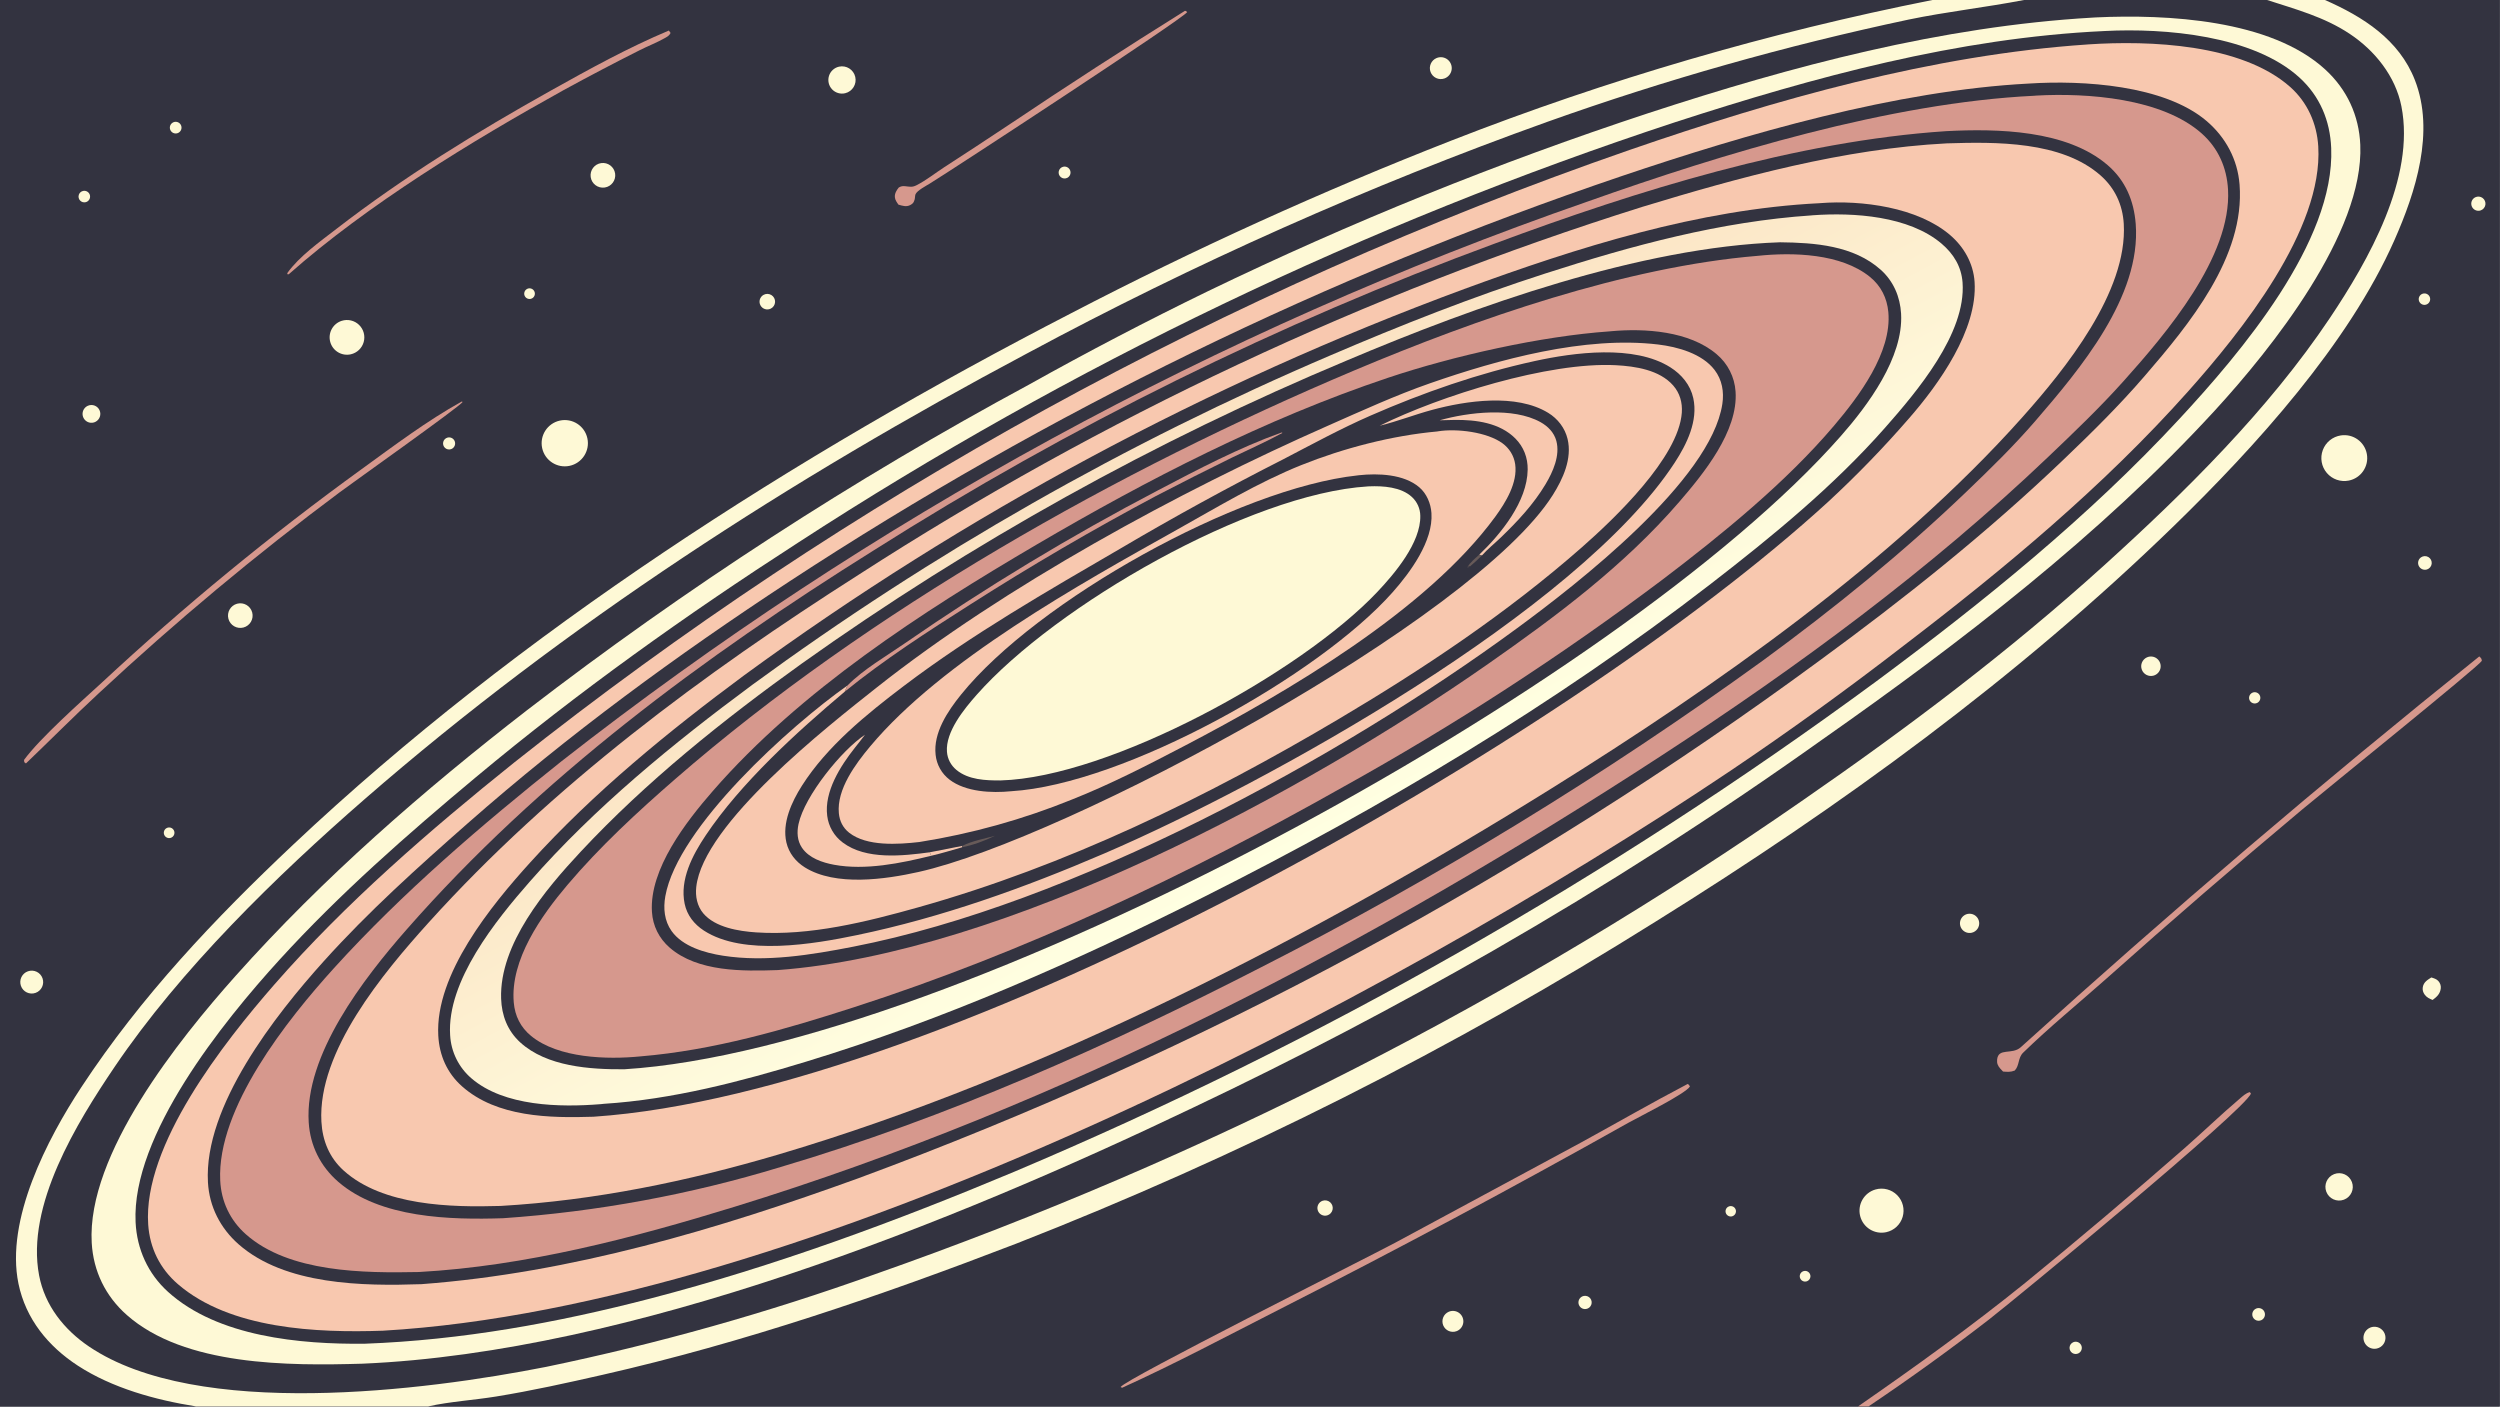
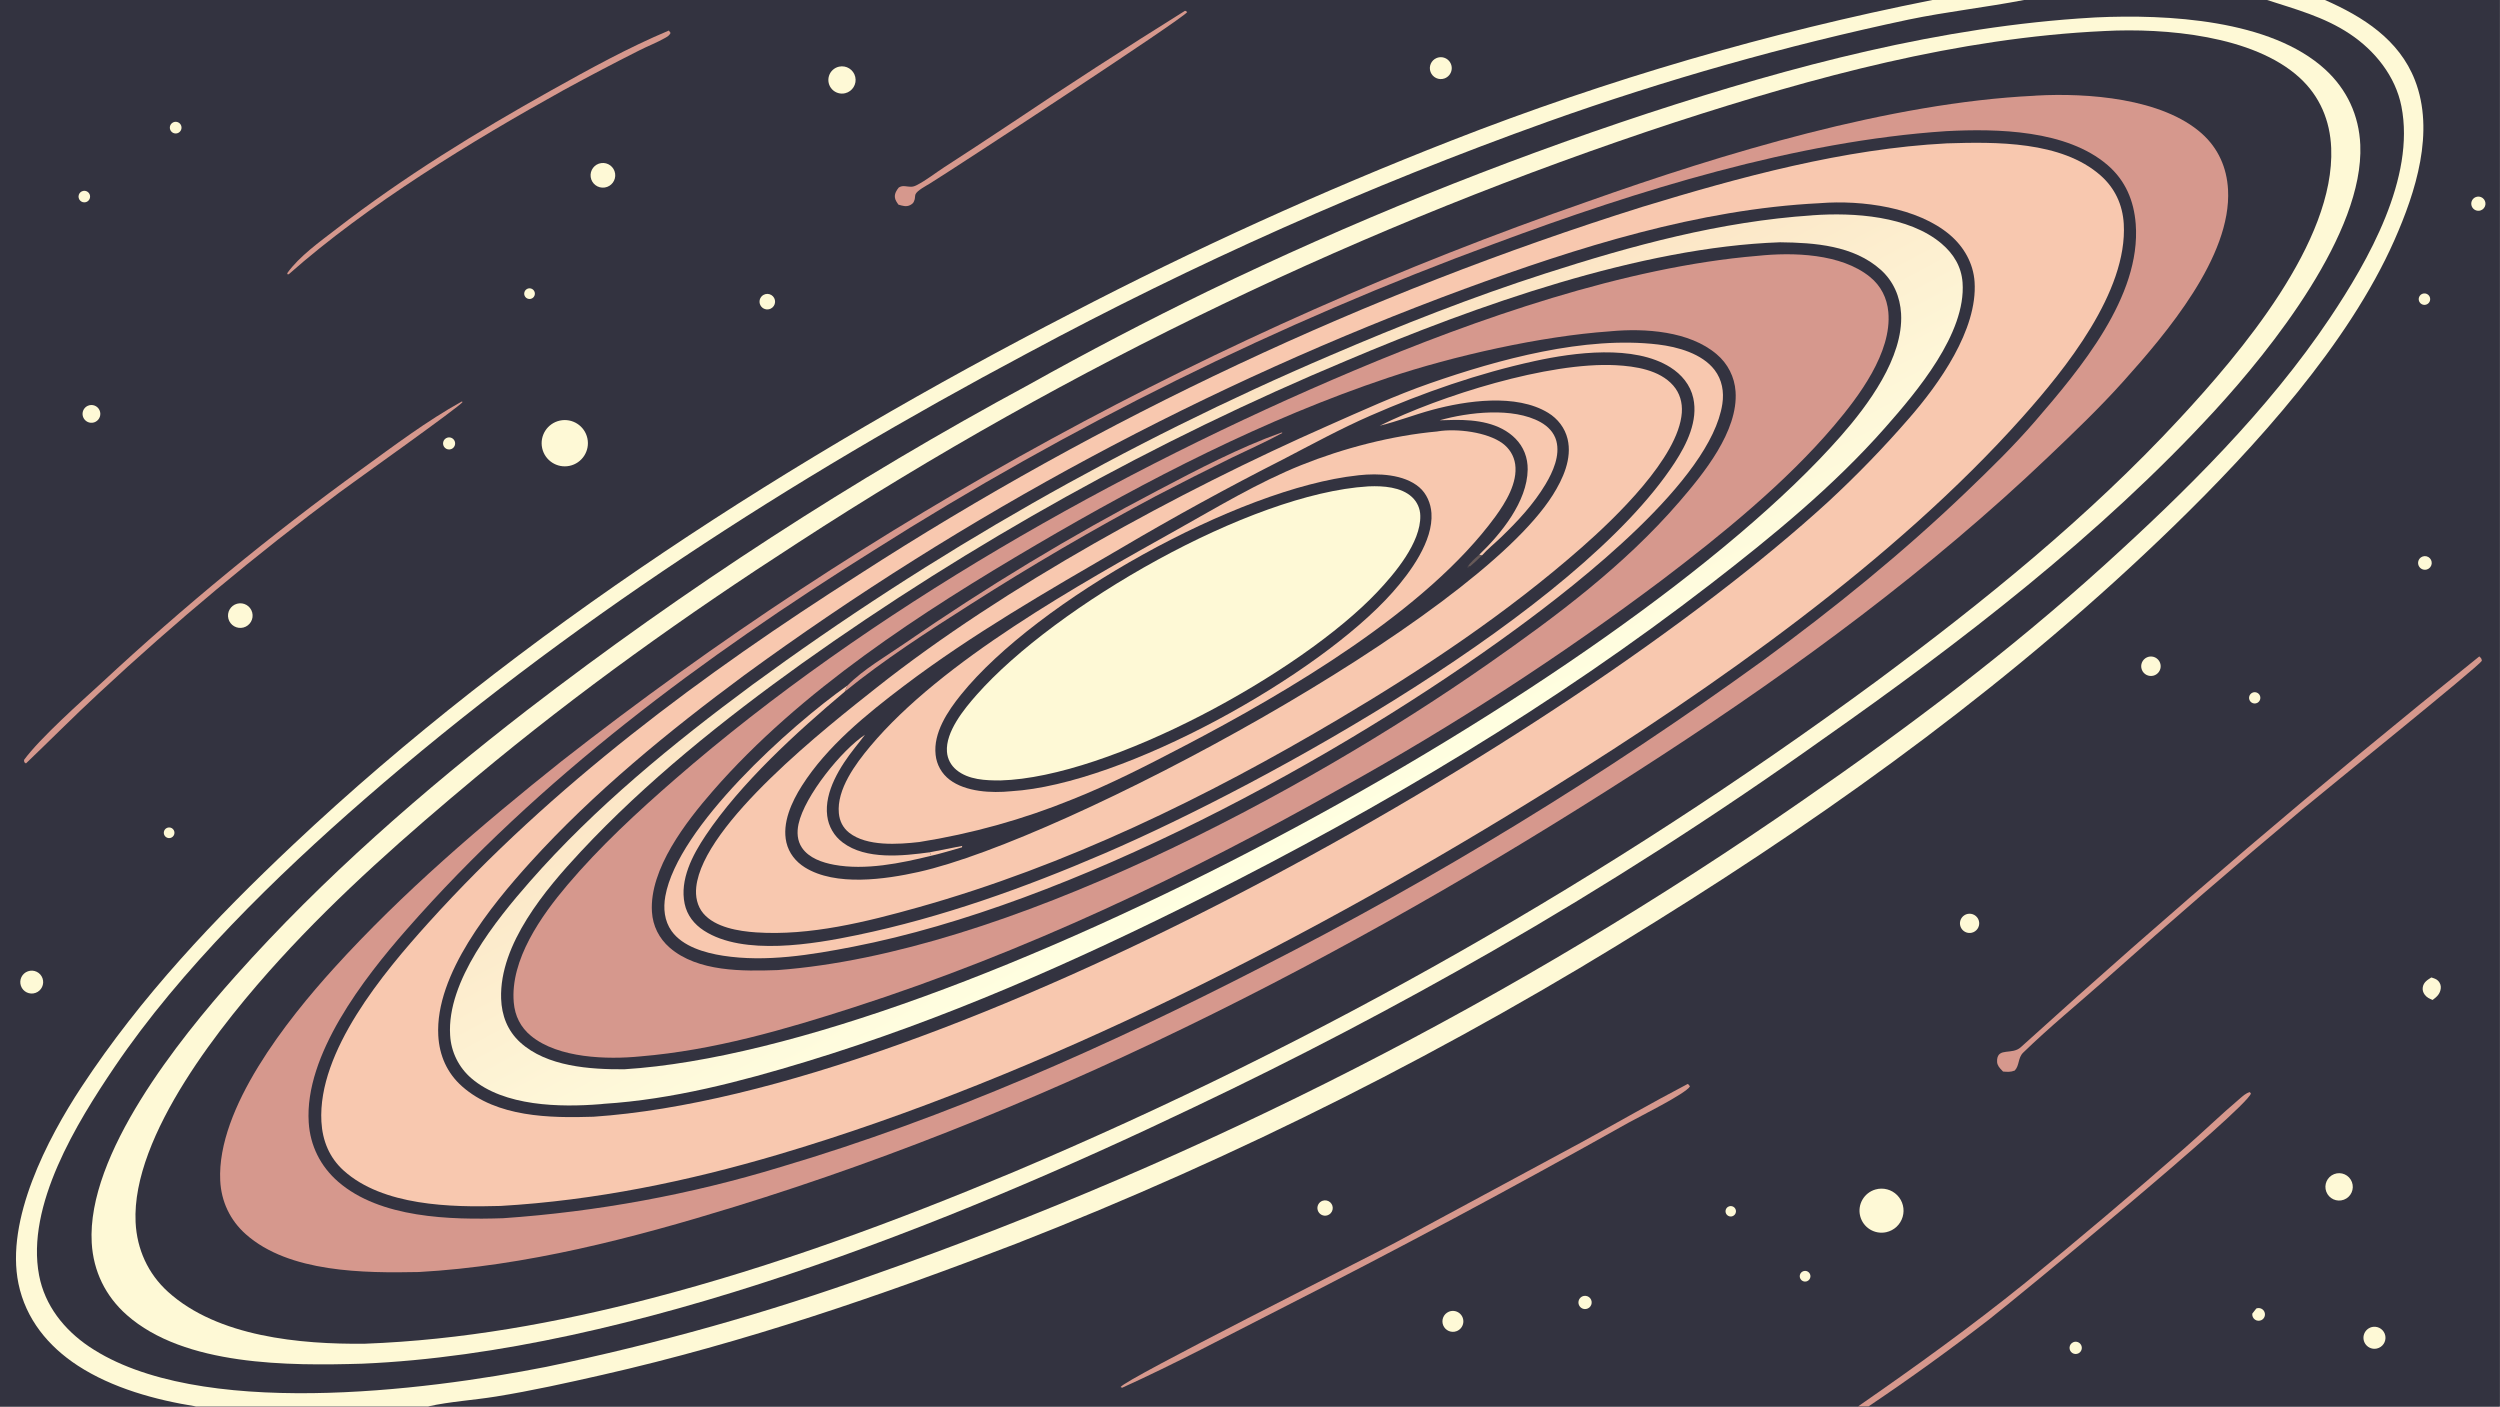
<svg xmlns="http://www.w3.org/2000/svg" width="3839" height="2160" viewBox="0 0 3839 2160">
  <rect x="0" y="0" width="3839" height="2160" fill="#808080" stroke="none" />
  <path fill="#333340" transform="matrix(2.109 0 0 2.109 6.10352e-05 0)" d="M0 0L1407.04 0L1473.72 0L1650.73 0L1692.83 0L1820 0L1820 1024L1360.54 1024L1352.92 1024L311.807 1024L142.608 1024L0 1024L0 0Z" />
  <path fill="#333340" transform="matrix(2.109 0 0 2.109 6.10352e-05 0)" d="M1692.83 0L1820 0L1820 1024L1360.54 1024L1352.92 1024L311.807 1024C327.743 1020.47 344.953 1019.47 361.153 1016.84C387.188 1012.62 413.016 1006.88 438.73 1001.03C541.726 977.606 641.519 943.417 739.954 905.505C902.076 842.083 1057.9 763.607 1205.38 671.106C1340.34 587.151 1469.04 493.621 1583.18 382.599C1641.97 325.41 1710.03 250.501 1743.46 174.77C1758.92 139.763 1773 95.993 1758.34 58.352C1746.84 28.816 1720.54 12.174 1692.83 0Z" />
  <path fill="#D6988D" transform="matrix(2.109 0 0 2.109 6.10352e-05 0)" d="M1352.92 1024C1394.47 995.22 1435.25 965.83 1474.6 934.067C1513.67 902.178 1552.19 869.621 1590.14 836.41C1603.81 824.466 1616.91 811.71 1630.75 800.003C1632.95 798.141 1635.32 795.855 1638.17 795.178L1638.93 796.26C1634.94 807.947 1466.55 946.566 1448.04 960.884C1419.58 982.89 1390.4 1003.94 1360.54 1024L1352.92 1024Z" />
  <path fill="#D6988D" transform="matrix(2.109 0 0 2.109 6.10352e-05 0)" d="M1805.22 477.95C1806.54 479.221 1806.85 479.271 1807.08 481.157C1804.58 485.433 1692.7 575.627 1676.32 589.365C1628.17 629.66 1580.65 670.708 1533.78 712.493C1513.65 730.342 1492.38 747.711 1473.12 766.436C1469.19 770.254 1470.53 775.699 1466.99 779.466C1464.02 780.68 1461.58 780.459 1458.46 780.219C1457.79 779.543 1457.13 778.866 1456.51 778.155C1454.71 776.124 1453.86 774.294 1454.13 771.518C1455 762.644 1464.97 768.206 1471.29 762.566C1579.71 664.356 1691.07 569.441 1805.22 477.95Z" />
  <path fill="#D6988D" transform="matrix(2.109 0 0 2.109 6.10352e-05 0)" d="M1228.84 789.243C1229.84 789.809 1229.89 790.12 1230.47 791.067C1227.54 796.272 1193.63 813.058 1185.46 817.616C1101.5 864.778 1016.57 910.189 930.718 953.819C893.086 972.981 855.518 993.015 817.051 1010.45L815.923 1009.91C819.234 1004.24 992.51 917.283 1015.61 904.984L1151.28 831.835C1177.14 817.677 1202.72 802.909 1228.84 789.243Z" />
-   <path fill="#FEF9D6" transform="matrix(2.109 0 0 2.109 6.10352e-05 0)" d="M1704.44 317.029C1713.4 315.684 1721.8 321.731 1723.36 330.657C1724.93 339.583 1719.09 348.13 1710.21 349.918C1704.27 351.114 1698.14 348.993 1694.21 344.376C1690.27 339.759 1689.15 333.372 1691.28 327.691C1693.4 322.01 1698.44 317.929 1704.44 317.029Z" />
  <path fill="#FEF9D6" transform="matrix(2.109 0 0 2.109 6.10352e-05 0)" d="M1365.61 866.073C1371.23 864.485 1377.27 866.078 1381.38 870.231C1385.48 874.384 1387.01 880.442 1385.35 886.044C1383.7 891.647 1379.14 895.908 1373.44 897.169C1364.96 899.043 1356.54 893.838 1354.42 885.422C1352.3 877.006 1357.26 868.433 1365.61 866.073Z" />
  <path fill="#FEF9D6" transform="matrix(2.109 0 0 2.109 6.10352e-05 0)" d="M1699.53 854.892C1704.69 852.881 1710.5 855.465 1712.46 860.644C1714.43 865.824 1711.8 871.612 1706.6 873.533C1701.47 875.431 1695.77 872.836 1693.82 867.72C1691.88 862.603 1694.43 856.878 1699.53 854.892Z" />
  <path fill="#FEF9D6" transform="matrix(2.109 0 0 2.109 6.10352e-05 0)" d="M1727.88 966.095C1732.14 965.556 1736.07 968.464 1736.8 972.696C1737.53 976.927 1734.8 980.982 1730.6 981.898C1727.72 982.528 1724.72 981.523 1722.8 979.282C1720.88 977.04 1720.35 973.925 1721.41 971.17C1722.47 968.416 1724.96 966.466 1727.88 966.095Z" />
  <path fill="#FEF9D6" transform="matrix(2.109 0 0 2.109 6.10352e-05 0)" d="M1054.9 955.093C1057.44 954.016 1060.36 954.392 1062.54 956.077C1064.72 957.761 1065.82 960.491 1065.42 963.218C1065.02 965.945 1063.18 968.243 1060.61 969.23C1056.73 970.719 1052.37 968.822 1050.81 964.966C1049.26 961.11 1051.08 956.718 1054.9 955.093Z" />
  <path fill="#FEF9D6" transform="matrix(2.109 0 0 2.109 6.10352e-05 0)" d="M1563.18 478.659C1565.61 477.549 1568.45 477.892 1570.53 479.545C1572.62 481.199 1573.61 483.885 1573.09 486.498C1572.56 489.111 1570.62 491.21 1568.06 491.932C1564.49 492.935 1560.76 491.027 1559.48 487.55C1558.2 484.074 1559.82 480.201 1563.18 478.659Z" />
  <path fill="#FEF9D6" transform="matrix(2.109 0 0 2.109 6.10352e-05 0)" d="M1433.8 665.305C1437.42 665.155 1440.56 667.789 1441.04 671.381C1441.52 674.973 1439.18 678.339 1435.65 679.144C1433.06 679.734 1430.35 678.809 1428.67 676.754C1426.99 674.699 1426.61 671.868 1427.69 669.443C1428.78 667.018 1431.14 665.416 1433.8 665.305Z" />
  <path fill="#FEF9D6" transform="matrix(2.109 0 0 2.109 6.10352e-05 0)" d="M1770.3 711.705C1772.12 712.284 1774.08 712.824 1775.39 714.29C1776.68 715.722 1777.38 717.606 1777.18 719.53C1776.76 723.626 1774.3 725.819 1771.23 728.09C1768.96 727.174 1767.05 726.327 1765.51 724.293C1764.29 722.671 1763.72 720.784 1764.08 718.762C1764.73 715.098 1767.42 713.526 1770.3 711.705Z" />
  <path fill="#FEF9D6" transform="matrix(2.109 0 0 2.109 6.10352e-05 0)" d="M963.131 874.254C965.048 873.649 967.142 874.12 968.615 875.489C970.088 876.857 970.711 878.912 970.248 880.868C969.785 882.825 968.307 884.382 966.377 884.945C963.439 885.802 960.358 884.134 959.469 881.205C958.58 878.275 960.213 875.176 963.131 874.254Z" />
  <path fill="#FEF9D6" transform="matrix(2.109 0 0 2.109 6.10352e-05 0)" d="M1802.31 143.639C1804.04 142.808 1806.09 143.004 1807.63 144.148C1809.17 145.292 1809.95 147.195 1809.66 149.093C1809.37 150.991 1808.05 152.571 1806.23 153.197C1803.64 154.092 1800.8 152.809 1799.76 150.272C1798.72 147.735 1799.84 144.825 1802.31 143.639Z" />
  <path fill="#FEF9D6" transform="matrix(2.109 0 0 2.109 6.10352e-05 0)" d="M1762.84 405.773C1764.45 404.682 1766.55 404.631 1768.21 405.642C1769.87 406.653 1770.79 408.541 1770.56 410.473C1770.33 412.405 1769 414.026 1767.15 414.622C1764.79 415.379 1762.24 414.29 1761.16 412.066C1760.08 409.842 1760.79 407.16 1762.84 405.773Z" />
  <path fill="#FEF9D6" transform="matrix(2.109 0 0 2.109 6.10352e-05 0)" d="M1153.27 943.581C1154.99 943.279 1156.73 943.921 1157.84 945.262C1158.94 946.604 1159.24 948.437 1158.62 950.06C1158 951.684 1156.55 952.847 1154.83 953.104C1152.22 953.496 1149.78 951.716 1149.35 949.11C1148.93 946.505 1150.68 944.041 1153.27 943.581Z" />
-   <path fill="#FEF9D6" transform="matrix(2.109 0 0 2.109 6.10352e-05 0)" d="M1642.85 952.74C1645.17 951.837 1647.78 952.925 1648.77 955.205C1649.77 957.485 1648.78 960.141 1646.54 961.219C1645.01 961.954 1643.2 961.794 1641.83 960.804C1640.45 959.813 1639.73 958.15 1639.94 956.468C1640.16 954.787 1641.27 953.356 1642.85 952.74Z" />
+   <path fill="#FEF9D6" transform="matrix(2.109 0 0 2.109 6.10352e-05 0)" d="M1642.85 952.74C1645.17 951.837 1647.78 952.925 1648.77 955.205C1649.77 957.485 1648.78 960.141 1646.54 961.219C1645.01 961.954 1643.2 961.794 1641.83 960.804C1640.45 959.813 1639.73 958.15 1639.94 956.468Z" />
  <path fill="#FEF9D6" transform="matrix(2.109 0 0 2.109 6.10352e-05 0)" d="M1509.44 977.358C1511.63 976.327 1514.25 977.237 1515.33 979.409C1516.42 981.58 1515.57 984.219 1513.43 985.356C1511.99 986.116 1510.26 986.039 1508.9 985.155C1507.54 984.27 1506.76 982.718 1506.88 981.098C1506.99 979.479 1507.97 978.047 1509.44 977.358Z" />
  <path fill="#FEF9D6" transform="matrix(2.109 0 0 2.109 6.10352e-05 0)" d="M1764.08 213.826C1766.27 213.163 1768.59 214.394 1769.27 216.583C1769.94 218.772 1768.73 221.098 1766.54 221.791C1764.34 222.49 1761.99 221.26 1761.3 219.05C1760.62 216.84 1761.86 214.496 1764.08 213.826Z" />
  <path fill="#FEF9D6" transform="matrix(2.109 0 0 2.109 6.10352e-05 0)" d="M1640.08 504.335C1642.11 503.468 1644.46 504.36 1645.41 506.356C1646.35 508.351 1645.55 510.738 1643.6 511.762C1642.26 512.461 1640.65 512.373 1639.4 511.532C1638.15 510.692 1637.45 509.233 1637.6 507.732C1637.74 506.231 1638.69 504.927 1640.08 504.335Z" />
  <path fill="#FEF9D6" transform="matrix(2.109 0 0 2.109 6.10352e-05 0)" d="M1312.34 925.896C1313.59 925.154 1315.15 925.169 1316.38 925.934C1317.61 926.7 1318.32 928.089 1318.21 929.537C1318.1 930.986 1317.2 932.253 1315.86 932.825C1313.97 933.631 1311.79 932.837 1310.86 931.008C1309.93 929.18 1310.58 926.944 1312.34 925.896Z" />
  <path fill="#FEF9D6" transform="matrix(2.109 0 0 2.109 6.10352e-05 0)" d="M1258.21 878.715C1259.45 877.954 1261.01 877.968 1262.24 878.752C1263.47 879.536 1264.14 880.951 1263.97 882.396C1263.8 883.841 1262.82 885.062 1261.44 885.541C1259.61 886.178 1257.59 885.333 1256.76 883.58C1255.93 881.827 1256.55 879.729 1258.21 878.715Z" />
  <path fill="#333340" transform="matrix(2.109 0 0 2.109 6.10352e-05 0)" d="M0 0L1407.04 0C1287.54 23.738 1170.36 57.975 1056.88 102.312C962.351 139.284 869.864 181.282 779.816 228.128C579.514 331.445 377.994 459.966 213.618 614.868C156.212 668.966 102.793 725.402 59.299 791.49C34.366 829.375 3.835 888.264 13.447 934.678C18.767 960.367 35.027 980.252 56.681 994.366C81.675 1010.66 113.318 1019.39 142.608 1024L0 1024L0 0Z" />
  <path fill="#D6988D" transform="matrix(2.109 0 0 2.109 6.10352e-05 0)" d="M336.194 292.358L336.856 292.669C335.311 295.707 256.792 351.387 247.484 358.334C186.379 403.874 127.809 452.721 72.036 504.656C53.986 521.358 36.651 538.883 18.874 555.881L17.678 554.944L17.484 553.338C28.956 537.575 59.196 510.708 74.243 496.932C134.091 441.306 197.283 389.391 263.463 341.477C287.076 324.375 310.672 306.535 336.194 292.358Z" />
  <path fill="#D6988D" transform="matrix(2.109 0 0 2.109 6.10352e-05 0)" d="M487.024 22.234L488.266 24.002C487.327 25.943 485.995 26.635 484.179 27.669C478.21 31.07 471.532 33.607 465.379 36.749C446.925 46.04 428.628 55.642 410.498 65.551C343.513 102.657 267.526 149.05 210.287 199.657L209.44 199.786L209.132 198.911C217.857 186.649 232.96 175.938 244.916 166.689C294.079 128.659 347.345 95.968 401.544 65.695C429.333 50.173 457.647 34.573 487.024 22.234Z" />
  <path fill="#D6988D" transform="matrix(2.109 0 0 2.109 6.10352e-05 0)" d="M862.79 7.881C863.767 8.036 863.725 8.185 864.399 8.841C860.808 14.014 695.437 122.245 677.045 133.633C674.39 135.276 667.833 138.663 666.623 141.4C666.167 142.433 666.298 144.192 665.938 145.357C665.291 147.451 664.803 148.204 662.884 149.247C659.931 150.855 657.175 149.852 654.177 149C653.032 147.364 651.711 145.599 651.564 143.536C651.371 140.81 652.782 138.527 654.432 136.513C656.217 135.507 657.315 135.383 659.344 135.61C662.601 135.973 664.243 136.443 667.285 134.904C674.244 131.382 680.943 126.032 687.531 121.748C703.127 111.666 718.654 101.479 734.114 91.189C776.541 62.708 819.439 34.935 862.79 7.881Z" />
  <path fill="#FEF9D6" transform="matrix(2.109 0 0 2.109 6.10352e-05 0)" d="M407.556 306.262C416.674 304.23 425.703 310.007 427.681 319.139C429.659 328.271 423.829 337.269 414.688 339.194C405.623 341.102 396.718 335.33 394.757 326.274C392.795 317.218 398.513 308.277 407.556 306.262Z" />
-   <path fill="#FEF9D6" transform="matrix(2.109 0 0 2.109 6.10352e-05 0)" d="M248.838 233.589C253.261 232.192 258.094 233.33 261.429 236.555C264.763 239.78 266.064 244.573 264.817 249.041C263.57 253.51 259.976 256.936 255.453 257.968C248.844 259.475 242.224 255.498 240.448 248.954C238.672 242.411 242.374 235.631 248.838 233.589Z" />
  <path fill="#FEF9D6" transform="matrix(2.109 0 0 2.109 6.10352e-05 0)" d="M610.917 48.536C616.227 47.359 621.495 50.677 622.729 55.975C623.963 61.273 620.702 66.578 615.419 67.868C611.95 68.715 608.294 67.633 605.845 65.035C603.396 62.437 602.531 58.722 603.58 55.309C604.63 51.896 607.432 49.309 610.917 48.536Z" />
  <path fill="#FEF9D6" transform="matrix(2.109 0 0 2.109 6.10352e-05 0)" d="M437.793 118.745C442.683 118.088 447.187 121.499 447.882 126.385C448.577 131.271 445.201 135.802 440.322 136.535C435.389 137.275 430.798 133.854 430.096 128.914C429.394 123.975 432.849 119.409 437.793 118.745Z" />
  <path fill="#FEF9D6" transform="matrix(2.109 0 0 2.109 6.10352e-05 0)" d="M172.639 439.577C177.425 438.286 182.35 441.127 183.631 445.917C184.912 450.708 182.062 455.628 177.27 456.9C172.492 458.168 167.589 455.327 166.312 450.55C165.035 445.773 167.865 440.864 172.639 439.577Z" />
  <path fill="#FEF9D6" transform="matrix(2.109 0 0 2.109 6.10352e-05 0)" d="M20.352 707.212C24.686 705.697 29.429 707.974 30.958 712.304C32.488 716.634 30.227 721.386 25.903 722.93C21.558 724.482 16.78 722.207 15.244 717.857C13.707 713.506 15.997 708.734 20.352 707.212Z" />
  <path fill="#FEF9D6" transform="matrix(2.109 0 0 2.109 6.10352e-05 0)" d="M1046.04 42.243C1048.72 41.139 1051.79 41.576 1054.05 43.386C1056.31 45.196 1057.42 48.092 1056.93 50.95C1056.44 53.807 1054.44 56.176 1051.71 57.134C1047.64 58.562 1043.17 56.485 1041.63 52.45C1040.09 48.415 1042.05 43.889 1046.04 42.243Z" />
  <path fill="#FEF9D6" transform="matrix(2.109 0 0 2.109 6.10352e-05 0)" d="M64.058 295.412C67.273 294.047 70.991 295.483 72.456 298.655C73.921 301.827 72.604 305.59 69.481 307.155C67.371 308.212 64.852 308.036 62.91 306.695C60.967 305.355 59.908 303.062 60.147 300.714C60.386 298.365 61.885 296.333 64.058 295.412Z" />
  <path fill="#FEF9D6" transform="matrix(2.109 0 0 2.109 6.10352e-05 0)" d="M555.855 214.748C557.651 213.707 559.872 213.733 561.644 214.815C563.416 215.897 564.453 217.862 564.348 219.936C564.242 222.01 563.01 223.859 561.138 224.756C558.395 226.069 555.106 224.981 553.686 222.292C552.267 219.603 553.224 216.273 555.855 214.748Z" />
  <path fill="#FEF9D6" transform="matrix(2.109 0 0 2.109 6.10352e-05 0)" d="M325.938 318.603C328.231 318.038 330.562 319.385 331.217 321.654C331.873 323.924 330.62 326.306 328.379 327.052C326.847 327.561 325.16 327.191 323.983 326.088C322.805 324.984 322.326 323.325 322.734 321.763C323.142 320.202 324.371 318.989 325.938 318.603Z" />
-   <path fill="#FEF9D6" transform="matrix(2.109 0 0 2.109 6.10352e-05 0)" d="M774.191 121.399C776.325 120.921 778.481 122.108 779.218 124.167C779.956 126.226 779.043 128.513 777.091 129.498C775.595 130.253 773.797 130.078 772.475 129.047C771.153 128.016 770.544 126.315 770.911 124.679C771.278 123.043 772.555 121.766 774.191 121.399Z" />
  <path fill="#FEF9D6" transform="matrix(2.109 0 0 2.109 6.10352e-05 0)" d="M125.609 89.369C127.578 88.093 130.208 88.653 131.486 90.621C132.763 92.59 132.205 95.221 130.239 96.501C128.27 97.782 125.635 97.223 124.356 95.252C123.076 93.282 123.638 90.647 125.609 89.369Z" />
  <path fill="#FEF9D6" transform="matrix(2.109 0 0 2.109 6.10352e-05 0)" d="M60.654 138.994C62.864 138.603 64.991 140.017 65.488 142.206C65.984 144.395 64.675 146.589 62.513 147.19C61.018 147.606 59.417 147.165 58.346 146.044C57.274 144.922 56.907 143.302 57.389 141.828C57.872 140.354 59.126 139.265 60.654 138.994Z" />
  <path fill="#FEF9D6" transform="matrix(2.109 0 0 2.109 6.10352e-05 0)" d="M383.961 210.281C385.894 209.406 388.171 210.244 389.077 212.163C389.983 214.082 389.183 216.373 387.28 217.31C386.021 217.93 384.525 217.823 383.367 217.03C382.209 216.236 381.569 214.88 381.692 213.482C381.815 212.083 382.682 210.86 383.961 210.281Z" />
  <path fill="#FEF9D6" transform="matrix(2.109 0 0 2.109 6.10352e-05 0)" d="M121.035 603.107C122.247 602.316 123.798 602.265 125.059 602.976C126.319 603.686 127.08 605.039 127.032 606.486C126.983 607.933 126.134 609.232 124.829 609.857C122.986 610.739 120.774 610.039 119.773 608.258C118.772 606.476 119.324 604.223 121.035 603.107Z" />
  <path fill="#FEF9D6" transform="matrix(2.109 0 0 2.109 6.10352e-05 0)" d="M1407.04 0L1473.72 0C1445.81 5.386 1417.5 8.475 1389.61 14.273C1300.51 33.193 1212.76 58.023 1126.96 88.6C996.385 135.371 869.497 191.857 747.358 257.583C576.195 348.674 412.149 454.273 265.64 581.761C201.063 637.955 131.39 705.912 83.356 776.962C55.905 817.567 18.774 877.744 28.473 928.649C32.648 950.564 46.684 968.215 64.923 980.512C143.709 1033.63 308.64 1012.81 397.738 995.225C478.875 978.379 558.735 955.885 636.738 927.908C876.656 843.683 1104.13 727.489 1313 582.467C1389.2 529.767 1462.97 474.176 1531.69 411.981C1591.12 358.198 1651.68 298.388 1696.42 231.553C1724.47 189.655 1758.79 129.403 1748.5 77.358C1744.17 55.468 1729.21 36.854 1710.9 24.669C1692.26 12.264 1671.69 6.822 1650.73 0L1692.83 0C1720.54 12.174 1746.84 28.816 1758.34 58.352C1773 95.993 1758.92 139.763 1743.46 174.77C1710.03 250.501 1641.97 325.41 1583.18 382.599C1469.04 493.621 1340.34 587.151 1205.38 671.106C1057.9 763.607 902.076 842.083 739.954 905.505C641.519 943.417 541.726 977.606 438.73 1001.03C413.016 1006.88 387.188 1012.62 361.153 1016.84C344.953 1019.47 327.743 1020.47 311.807 1024L142.608 1024C113.318 1019.39 81.675 1010.66 56.681 994.366C35.027 980.252 18.767 960.367 13.447 934.678C3.835 888.264 34.366 829.375 59.299 791.49C102.793 725.402 156.212 668.966 213.618 614.868C377.994 459.966 579.514 331.445 779.816 228.128C869.864 181.282 962.351 139.284 1056.88 102.312C1170.36 57.975 1287.54 23.738 1407.04 0Z" />
  <path fill="#FEF9D6" transform="matrix(2.109 0 0 2.109 6.10352e-05 0)" d="M1523.71 12.82C1524.51 12.725 1525.33 12.712 1526.13 12.675C1577.93 10.282 1653.29 14.16 1693.02 50.575C1708.89 65.121 1717.66 84.047 1718.57 105.558C1721.25 169.435 1654.21 253.647 1612.58 298.986C1529.4 389.559 1427.69 467.722 1327.31 538.154C1249.78 593.414 1169.58 644.843 1087.02 692.258C1015.64 733.224 942.694 771.388 868.341 806.663C692.727 890.701 459.193 984.569 263.84 992.925C210.264 994.516 134.338 994.622 92.303 957.454C76.806 943.752 67.973 925.624 66.785 904.965C63.081 840.533 130.187 756.943 171.507 710.6C235.213 639.15 308.113 575.661 383.678 517.154C498.99 428.386 621.275 349.071 749.344 279.981C791.994 256.138 835.317 233.518 879.26 212.151C983.321 161.845 1090.59 118.474 1200.37 82.32C1304.92 48.105 1413.52 19.173 1523.71 12.82Z" />
  <path fill="#333340" transform="matrix(2.109 0 0 2.109 6.10352e-05 0)" d="M1532.2 22.6L1532.64 22.575C1576.43 20.305 1640.67 25.818 1674.29 56.491C1689.18 70.077 1696.57 87.872 1697.39 107.784C1700.2 176.133 1631.27 257.132 1586.73 305.159C1520.5 376.576 1444.44 438.041 1366.38 495.934C1171.71 639.251 960.88 759.189 738.224 853.28C652.089 889.391 564.032 921.969 473.552 945.487C405.202 963.253 336.134 975.764 265.467 978.398C218.658 978.867 158.545 973.411 122.312 940.592C107.711 927.367 99.677 909.549 98.729 889.925C95.68 826.76 162.17 744.168 203.547 698.777C247.463 650.6 296.545 607.577 346.519 565.874C421.031 503.696 499.288 447.909 580.783 395.312C779.733 265.994 994.59 162.995 1219.99 88.883C1321.15 56.069 1425.49 27.571 1532.2 22.6Z" />
-   <path fill="#F8C8AF" transform="matrix(2.109 0 0 2.109 6.10352e-05 0)" d="M1520.07 32.366C1520.19 32.352 1520.32 32.335 1520.45 32.326C1565.43 29.345 1632 31.971 1667.39 63.195C1680.03 74.355 1686.97 89.882 1687.97 106.616C1691.6 167.211 1631.8 241.676 1593.21 284.975C1531.49 354.229 1459.35 414.175 1385.78 470.34C1344.91 501.96 1303.01 532.227 1260.15 561.093C1006.38 731.479 583.664 951.325 278.827 968.908C230.801 970.569 167.502 967.848 129.456 934.949C116.426 923.682 109.081 908.774 107.906 891.594C103.958 833.886 163.111 758.826 199.835 716.779C251.605 657.505 313.061 604.348 374.331 555.246C618.006 361.835 892.616 211.02 1186.55 109.173C1293.37 72.299 1406.94 39.985 1520.07 32.366Z" />
  <path fill="#333340" transform="matrix(2.109 0 0 2.109 6.10352e-05 0)" d="M1477.48 60.827C1516.53 58.299 1575.83 61.902 1606.58 88.044C1620.52 99.895 1629.25 116.067 1630.67 134.411C1634.74 187.004 1593.91 236.256 1561.64 273.706C1543.02 295.316 1522.96 315.083 1502.36 334.769C1446.62 388.035 1386.76 435.709 1324.57 481.178C1110.18 638.864 874.725 765.666 625.093 857.873C522.656 894.991 415.952 926.872 306.814 935.024C264.393 936.496 207.495 935.745 173.662 905.92C160.44 894.265 152.402 878.563 151.41 860.875C148.301 805.416 200.412 739.119 235.764 699.857C268.408 663.603 304.092 631.556 340.628 599.408C414.15 534.717 492.553 477.246 574.413 423.59C763.11 299.93 966.732 200.721 1180.4 128.339C1272.31 97.298 1380.44 65.871 1477.48 60.827Z" />
  <path fill="#D6988D" transform="matrix(2.109 0 0 2.109 6.10352e-05 0)" d="M1481.18 69.726C1481.7 69.669 1482.22 69.622 1482.74 69.593C1519.65 67.538 1574.32 71.421 1603.27 97.327C1615.22 108.024 1621.38 122.124 1622.27 138.046C1624.98 186.873 1577.25 242.838 1546.23 277.482C1528.86 296.879 1510.15 314.749 1491.31 332.699C1405.4 414.563 1309.05 485.509 1209.76 550.168C999.888 686.829 774.82 804.759 534.811 878.686C460.68 901.519 382.649 921.881 304.96 926.18C265.248 926.982 210.485 926.723 178.942 898.64C167.481 888.437 161.058 874.799 160.345 859.493C157.891 806.837 209.195 742.394 243.205 704.881C293.086 649.86 350.701 600.636 408.704 554.387C633.556 378.21 886.017 240.483 1155.85 146.791C1254.88 111.642 1376.2 74.821 1481.18 69.726Z" />
  <path fill="#333340" transform="matrix(2.109 0 0 2.109 6.10352e-05 0)" d="M1417.09 95.488C1454.33 93.553 1504.7 94.532 1534.54 120.17C1547.62 131.402 1553.78 146.256 1555.06 163.138C1559.07 216.019 1514.32 268.97 1482.05 306.418C1466.37 324.618 1449.05 341.505 1431.72 358.113C1385.17 402.718 1335.74 442.755 1283.75 480.831C1167.98 564.642 1045.87 639.308 918.517 704.151C806.251 761.803 689.62 813.835 568.401 849.722C502.656 869.77 434.846 882.28 366.277 887.01C327.956 888.264 276.738 887.02 246.171 860.39C233.324 849.197 225.867 834.25 224.777 817.232C221.628 768.079 264.857 712.41 295.843 677.051C392.706 566.517 512.151 478.234 636.239 400.689C778.925 310.259 930.822 235.264 1089.37 176.971C1191.77 138.913 1307.74 102.729 1417.09 95.488Z" />
  <path fill="#F8C8AF" transform="matrix(2.109 0 0 2.109 6.10352e-05 0)" d="M1417.49 104.388C1453.12 103.256 1500.91 102.648 1529.38 127.666C1539.9 136.905 1545.55 149.096 1546.35 163.017C1549.2 212.536 1503.73 268.792 1472.59 303.721C1379.04 408.646 1248.26 500.196 1129.26 574.333C959.125 680.329 759.276 783.678 566.783 840.613C500.802 860.129 433.206 874.086 364.451 878.066C328.24 879.158 278.741 878.033 250.201 852.286C239.794 842.897 234.775 830.537 234.019 816.676C231.227 765.501 279.131 708.293 311.871 671.979C402.052 571.953 512.179 490.422 625.365 418.365C802.604 303.947 994.429 213.902 1195.68 150.654C1267.23 128.863 1342.48 108.28 1417.49 104.388Z" />
  <path fill="#333340" transform="matrix(2.109 0 0 2.109 6.10352e-05 0)" d="M1324.95 147.947L1325.55 147.895C1355.5 145.579 1396.27 150.878 1419.95 171.184C1430.08 179.867 1436.84 191.848 1437.73 205.269C1440.02 240.191 1411.71 279.724 1390.03 304.57C1371.56 325.862 1351.93 346.121 1331.24 365.258C1139.81 540.534 690.539 795.638 432.116 813.114C400.204 814.138 361.861 813.513 336.484 791.042C325.51 781.326 319.91 768.523 319.121 753.979C316.706 709.435 357.643 659.337 386.029 628C432.272 576.95 486.81 532.428 542.048 491.531C702.922 374.012 879.327 279.399 1066.21 210.402C1148.76 180.123 1236.63 152.299 1324.95 147.947Z" />
  <defs>
    <linearGradient id="gradient_0" gradientUnits="userSpaceOnUse" x1="802.645" y1="339.462" x2="948.896" y2="613.055">
      <stop offset="0" stop-color="#FBE2C2" />
      <stop offset="1" stop-color="#FFFFE1" />
    </linearGradient>
  </defs>
  <path fill="url(#gradient_0)" transform="matrix(2.109 0 0 2.109 6.10352e-05 0)" d="M1319.28 156.81C1319.46 156.788 1319.65 156.757 1319.83 156.744C1349.55 154.586 1389.93 157.166 1413.76 177.457C1422.49 184.895 1428.15 194.185 1428.98 205.764C1431.66 242.907 1395.47 285.436 1372.5 311.499C1335.14 353.881 1290.51 390.447 1245.94 424.907C1131.67 513.248 1005.87 588.116 876.963 652.88C782.906 700.135 687.568 742.378 586.717 773.076C539.21 787.537 489.475 800.562 439.726 803.699C438.944 803.8 438.16 803.885 437.374 803.952C407.88 806.344 367.034 805.656 343.228 785.131C334.018 777.231 328.429 765.914 327.754 753.797C325.195 714.336 361.133 670.005 385.7 641.97C433.066 587.916 490.04 541.326 547.672 498.692C678.414 402.907 819.685 322.401 968.728 258.746C1020.21 236.647 1072.02 216.243 1125.36 199.068C1188.61 178.705 1252.69 161.263 1319.28 156.81Z" />
  <path fill="#333340" transform="matrix(2.109 0 0 2.109 6.10352e-05 0)" d="M1296.1 176.408C1321.28 176.693 1349.52 178.723 1369.32 196.354C1378.63 204.647 1383.53 216.052 1384.22 228.433C1386 260.324 1360.02 295.168 1340.18 317.694C1179.73 499.855 695.753 763.462 454.622 778.558C429.755 778.741 398.123 776.682 378.719 758.92C369.554 750.53 365.291 739.425 364.876 727.144C363.536 687.392 397.24 647.561 422.686 620.277C470.587 568.915 526.725 524.061 583.695 483.212C707.466 395.084 840.666 321.022 980.831 262.395C1074.37 222.789 1194.26 179.921 1296.1 176.408Z" />
  <path fill="#D6988D" transform="matrix(2.109 0 0 2.109 6.10352e-05 0)" d="M1279.73 186.29C1305.46 183.576 1340.46 184.507 1361.55 201.624C1369.55 208.113 1373.99 216.991 1374.93 227.218C1377.63 256.709 1353.3 288.833 1335.44 309.906C1300.36 351.284 1253.67 389.238 1210.53 421.999C1136.57 477.627 1058.86 528.078 977.952 572.993C864.512 637.053 746.19 693.254 622.029 733.32C571.448 749.642 519.547 764.744 466.361 769.165C442.104 771.594 406.532 770.55 386.698 754.29C379.025 747.999 374.927 739.748 374.076 729.905C371.391 698.841 394.147 666.767 413.114 644.373C436.77 616.442 464.096 591.194 491.678 567.205C632.718 444.536 814.497 342.056 986.196 269.663C1074.65 232.37 1183.5 194.243 1279.73 186.29Z" />
  <path fill="#333340" transform="matrix(2.109 0 0 2.109 6.10352e-05 0)" d="M1172.12 241.262L1172.82 241.193C1197.65 238.884 1230.16 241.013 1249.98 257.958C1258.04 264.751 1262.99 274.537 1263.69 285.059C1265.74 313.89 1240.41 344.856 1222.77 365.323C1182.87 411.594 1133.49 448.472 1083.68 483.298C948.998 577.461 731.786 694.068 566.301 706.333C540.991 707.211 508.05 707.753 487.61 690.002C479.877 683.286 475.333 674.199 474.689 663.958C472.723 632.683 499.744 598.097 519.012 575.959C582.676 502.812 671.336 445.5 754.435 396.723C835.727 349.007 920.873 305.16 1010.48 275.119C1058.23 259.11 1122.15 244.735 1172.12 241.262Z" />
  <path fill="#F8C8AF" transform="matrix(2.109 0 0 2.109 6.10352e-05 0)" d="M1046.58 314.149C1046.73 314.117 1046.88 314.078 1047.04 314.053C1060.62 311.853 1082.9 314.579 1094.06 322.826C1099.01 326.481 1102.33 331.834 1103.22 337.938C1105.18 351.39 1096.34 365.826 1088.69 376.286C1038.65 444.721 936.722 504.259 862.383 543.114C835.77 557.024 808.582 571.026 780.648 582.097C744.844 596.645 707.494 607.048 669.326 613.101C653.957 614.831 631.162 616.445 618.274 606.311C613.734 602.741 611.314 597.795 610.783 592.088C609.168 574.719 622.922 556.236 633.479 543.595C685.768 480.986 786.429 425.172 857.034 385.655C886.224 369.318 916.259 351.198 947.304 338.721C978.098 326.346 1013.59 317.114 1046.58 314.149Z" />
  <path fill="#333340" transform="matrix(2.109 0 0 2.109 6.10352e-05 0)" d="M988.678 346.123C988.926 346.09 989.173 346.05 989.422 346.023C1003.49 344.511 1022.13 345.194 1033.38 354.782C1038.78 359.378 1041.78 366.556 1042.26 373.546C1043.68 393.949 1026.74 416.885 1013.86 431.384C960.102 491.92 818.439 571.097 736.265 576.11C721.993 577.542 703.127 576.67 691.377 567.677C685.653 563.309 681.986 556.771 681.242 549.608C679.42 533.606 690.097 517.735 699.7 505.824C754.864 437.409 901.357 355.454 988.678 346.123Z" />
  <path fill="#FEF9D6" transform="matrix(2.109 0 0 2.109 6.10352e-05 0)" d="M995.967 354.166C996.234 354.15 996.501 354.13 996.769 354.119C1007.07 353.701 1020.2 354.536 1028.11 361.935C1031.88 365.439 1034.06 370.335 1034.14 375.487C1034.61 395.107 1015.43 417.705 1002.77 431.092C947.384 489.66 808.2 566.059 728.489 568.249C717.666 568.304 705.137 567.839 696.39 560.596C692.362 557.26 689.901 552.651 689.498 547.424C688.374 532.853 701.979 516.265 711.085 505.951C768.518 440.9 909.958 359.446 995.967 354.166Z" />
  <path fill="#F8C8AF" transform="matrix(2.109 0 0 2.109 6.10352e-05 0)" d="M1004.55 309.988C1048.77 288.11 1127.63 263.389 1176.41 265.91C1190.73 266.649 1208.31 269.312 1218.27 280.663C1223.15 286.235 1225.08 293.162 1224.56 300.493C1222.21 333.148 1175.61 377.587 1151.61 398.66C1097.16 446.47 1036.66 486.831 974.431 523.725C878.451 580.631 776.43 630.344 668.675 660.621C631.134 671.17 589.699 681.545 550.534 678.891C537.814 678.029 520.715 675.272 512.096 665.061C507.574 659.704 506.208 652.652 506.958 645.809C511.992 599.873 602.144 529.22 638.333 500.591C731.348 427.008 858.275 357.861 967.173 309.842C991.43 299.145 1016.08 287.841 1041.12 279.112C1091.25 261.643 1154.07 244.479 1207.27 250.831C1221.58 252.539 1239.29 257.464 1248.4 269.338C1253.9 276.513 1255.4 285.319 1254.07 294.129C1245.67 349.72 1148.8 424.96 1104.81 457.274C974.465 553.033 780.132 658.329 621.323 689.288C590.613 695.275 557.59 700.735 526.377 695.86C513.263 693.811 497.043 689.197 489.003 677.918C483.686 670.459 482.867 661.343 484.441 652.525C493.418 602.233 575.334 528.517 617.102 499.075L615.051 503.623C579.902 533.216 539.329 570.155 513.742 608.403C504.254 622.585 494.822 640.459 498.502 658.049C500.258 666.44 505.432 672.972 512.542 677.588C541.309 696.262 592.705 687.377 624.05 680.849C685.899 667.966 745.913 646.431 803.863 621.506C922.762 570.368 1148.93 444.772 1219.32 336.969C1228.15 323.446 1236.56 306.412 1232.9 289.839C1230.79 280.266 1224.39 272.621 1216.22 267.455C1189.81 250.744 1146.04 256.63 1117.4 262.895C1076.44 271.853 1036.25 285.849 997.872 302.626C976.16 312.117 955.239 323.558 934.223 334.483C894.179 354.815 854.787 376.407 816.105 399.226C762.451 430.43 707.617 461.937 658.07 499.475C631.034 519.958 602.293 543.226 583.937 572.035C576.452 583.782 569.294 599.262 572.589 613.425C574.386 621.15 579.367 627.404 586.032 631.562C608.428 645.533 644.586 640.304 668.814 634.895C776.077 610.951 1073.18 451.453 1130.59 360.477C1138.05 348.662 1144.79 333.878 1141.39 319.659C1139.48 311.645 1134.25 304.863 1127.25 300.594C1103.93 286.358 1067.56 291.737 1042.77 298.44C1029.92 301.914 1017.49 306.812 1004.55 309.988Z" />
  <path fill="#F8C8AF" transform="matrix(2.109 0 0 2.109 6.10352e-05 0)" d="M678.001 623.103C655.853 628.563 630.109 633.864 607.309 629.652C598.76 628.072 588.984 624.796 583.896 617.21C580.442 612.062 580.146 605.889 581.425 599.974C585.878 579.397 613.031 546.028 629.828 534.963C627.417 538.221 624.893 541.364 622.381 544.542C611.918 557.783 600.031 576.387 602.306 594.026C603.262 601.773 607.347 608.79 613.61 613.446C630.546 626.24 657.391 623.216 676.978 620.568L678.001 623.103Z" />
  <path fill="#F8C8AF" transform="matrix(2.109 0 0 2.109 6.10352e-05 0)" d="M1048.2 306.024C1069.2 300.11 1101.69 296.303 1121.62 307.338C1127.07 310.357 1131.56 314.903 1133.2 321.042C1136.04 331.672 1130.75 343.507 1125.38 352.509C1116.64 367.163 1104.94 379.642 1092.71 391.416C1088.26 395.7 1083.07 399.858 1079 404.454L1077.07 403.867C1093.02 388.554 1111.98 365.261 1112.33 341.949C1112.46 333.333 1109.46 325.428 1103.37 319.295C1091.95 307.799 1074.72 305.612 1059.3 305.743C1055.6 305.787 1051.9 305.88 1048.2 306.024Z" />
  <path fill="#D6988D" transform="matrix(2.109 0 0 2.109 6.10352e-05 0)" d="M617.102 499.075C628.715 487.291 645.408 477.706 658.997 468.296C718.04 427.438 779.55 390.269 843.176 357C872.064 341.812 902.331 325.936 933.103 314.915L933.801 315.205C921.773 321.766 909.044 327.333 896.719 333.334C878.226 342.403 859.842 351.693 841.571 361.203C795.589 385.669 750.596 411.95 706.698 439.983C675.442 459.864 643.811 480.231 615.051 503.623L617.102 499.075Z" />
  <path fill="#F8C8AF" transform="matrix(2.109 0 0 2.109 6.10352e-05 0)" d="M700.619 615.915L700.39 616.954C692.961 619.067 685.529 621.378 678.001 623.103L676.978 620.568C684.849 618.97 692.73 617.419 700.619 615.915Z" />
-   <path fill="#675A58" transform="matrix(2.109 0 0 2.109 6.10352e-05 0)" d="M700.619 615.915C707.72 612.284 716.727 610.694 724.432 608.554C717.066 612.244 708.465 615.344 700.39 616.954L700.619 615.915Z" />
  <path fill="#675A58" transform="matrix(2.109 0 0 2.109 6.10352e-05 0)" d="M1079 404.454C1076.24 407.234 1073.4 409.819 1070.4 412.345L1068.87 412.17L1069.51 412.922L1068.4 413.165C1070.28 409.533 1074.11 406.634 1077.07 403.867L1079 404.454Z" />
</svg>